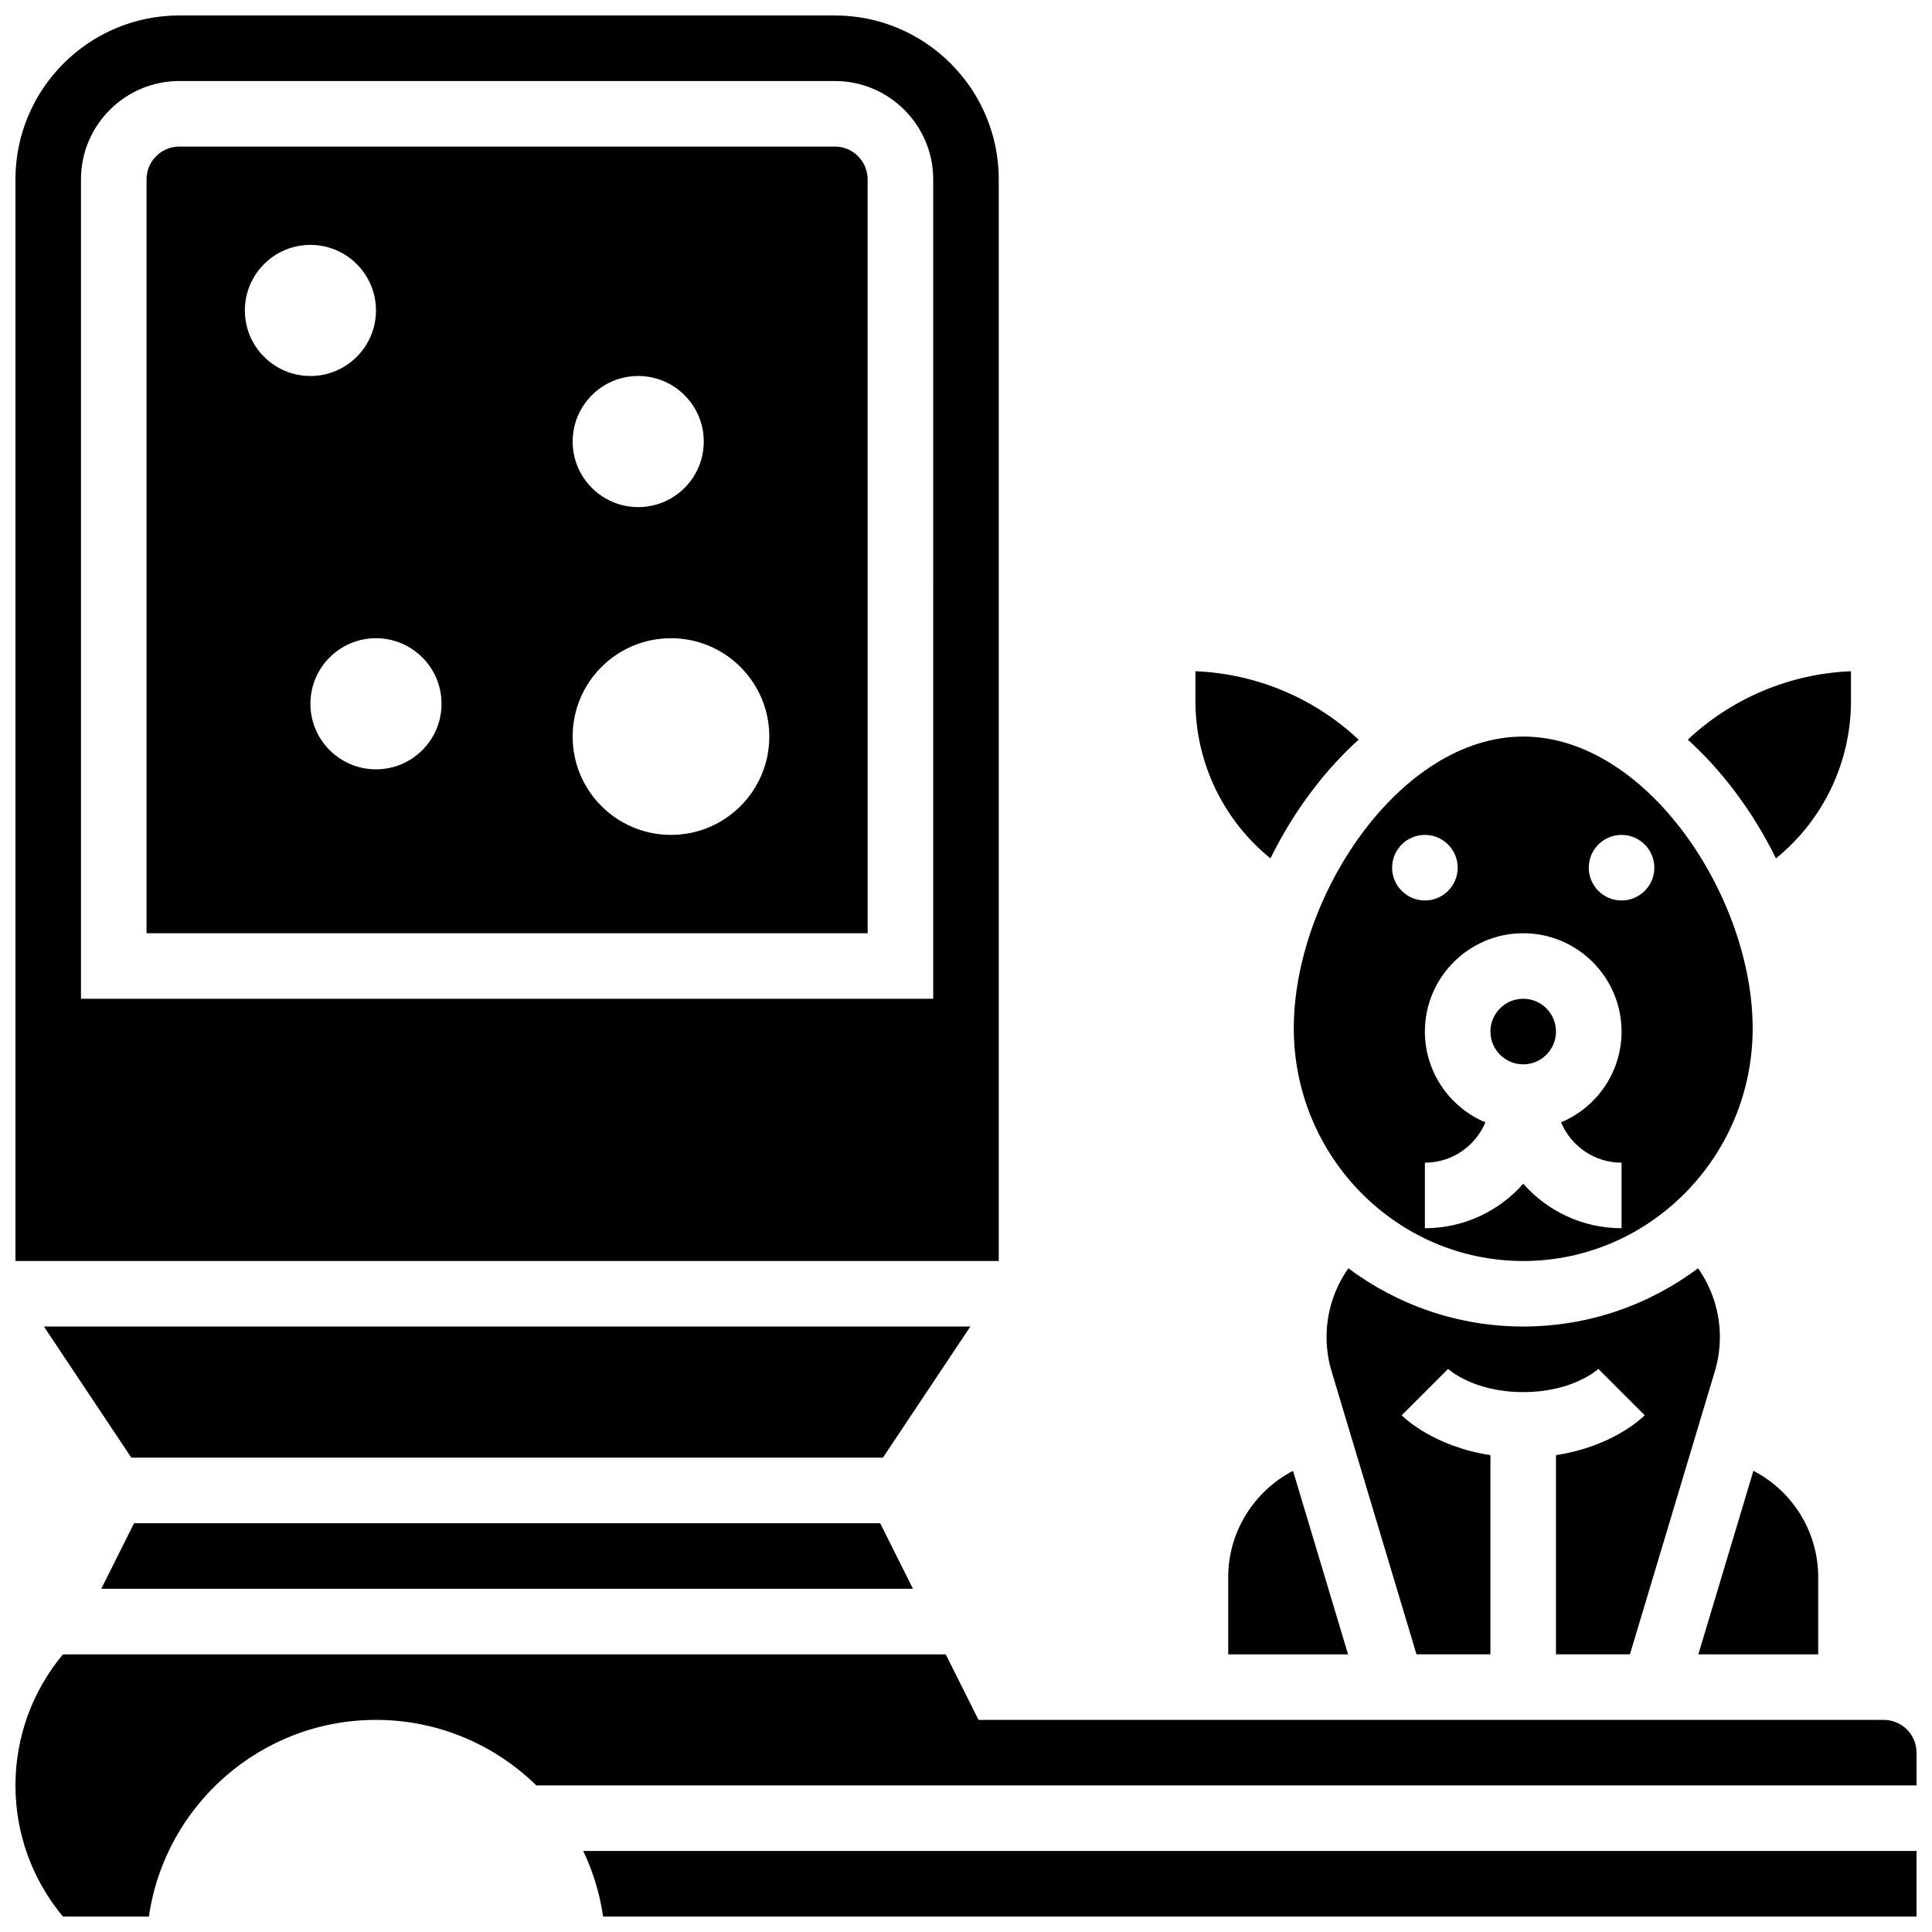
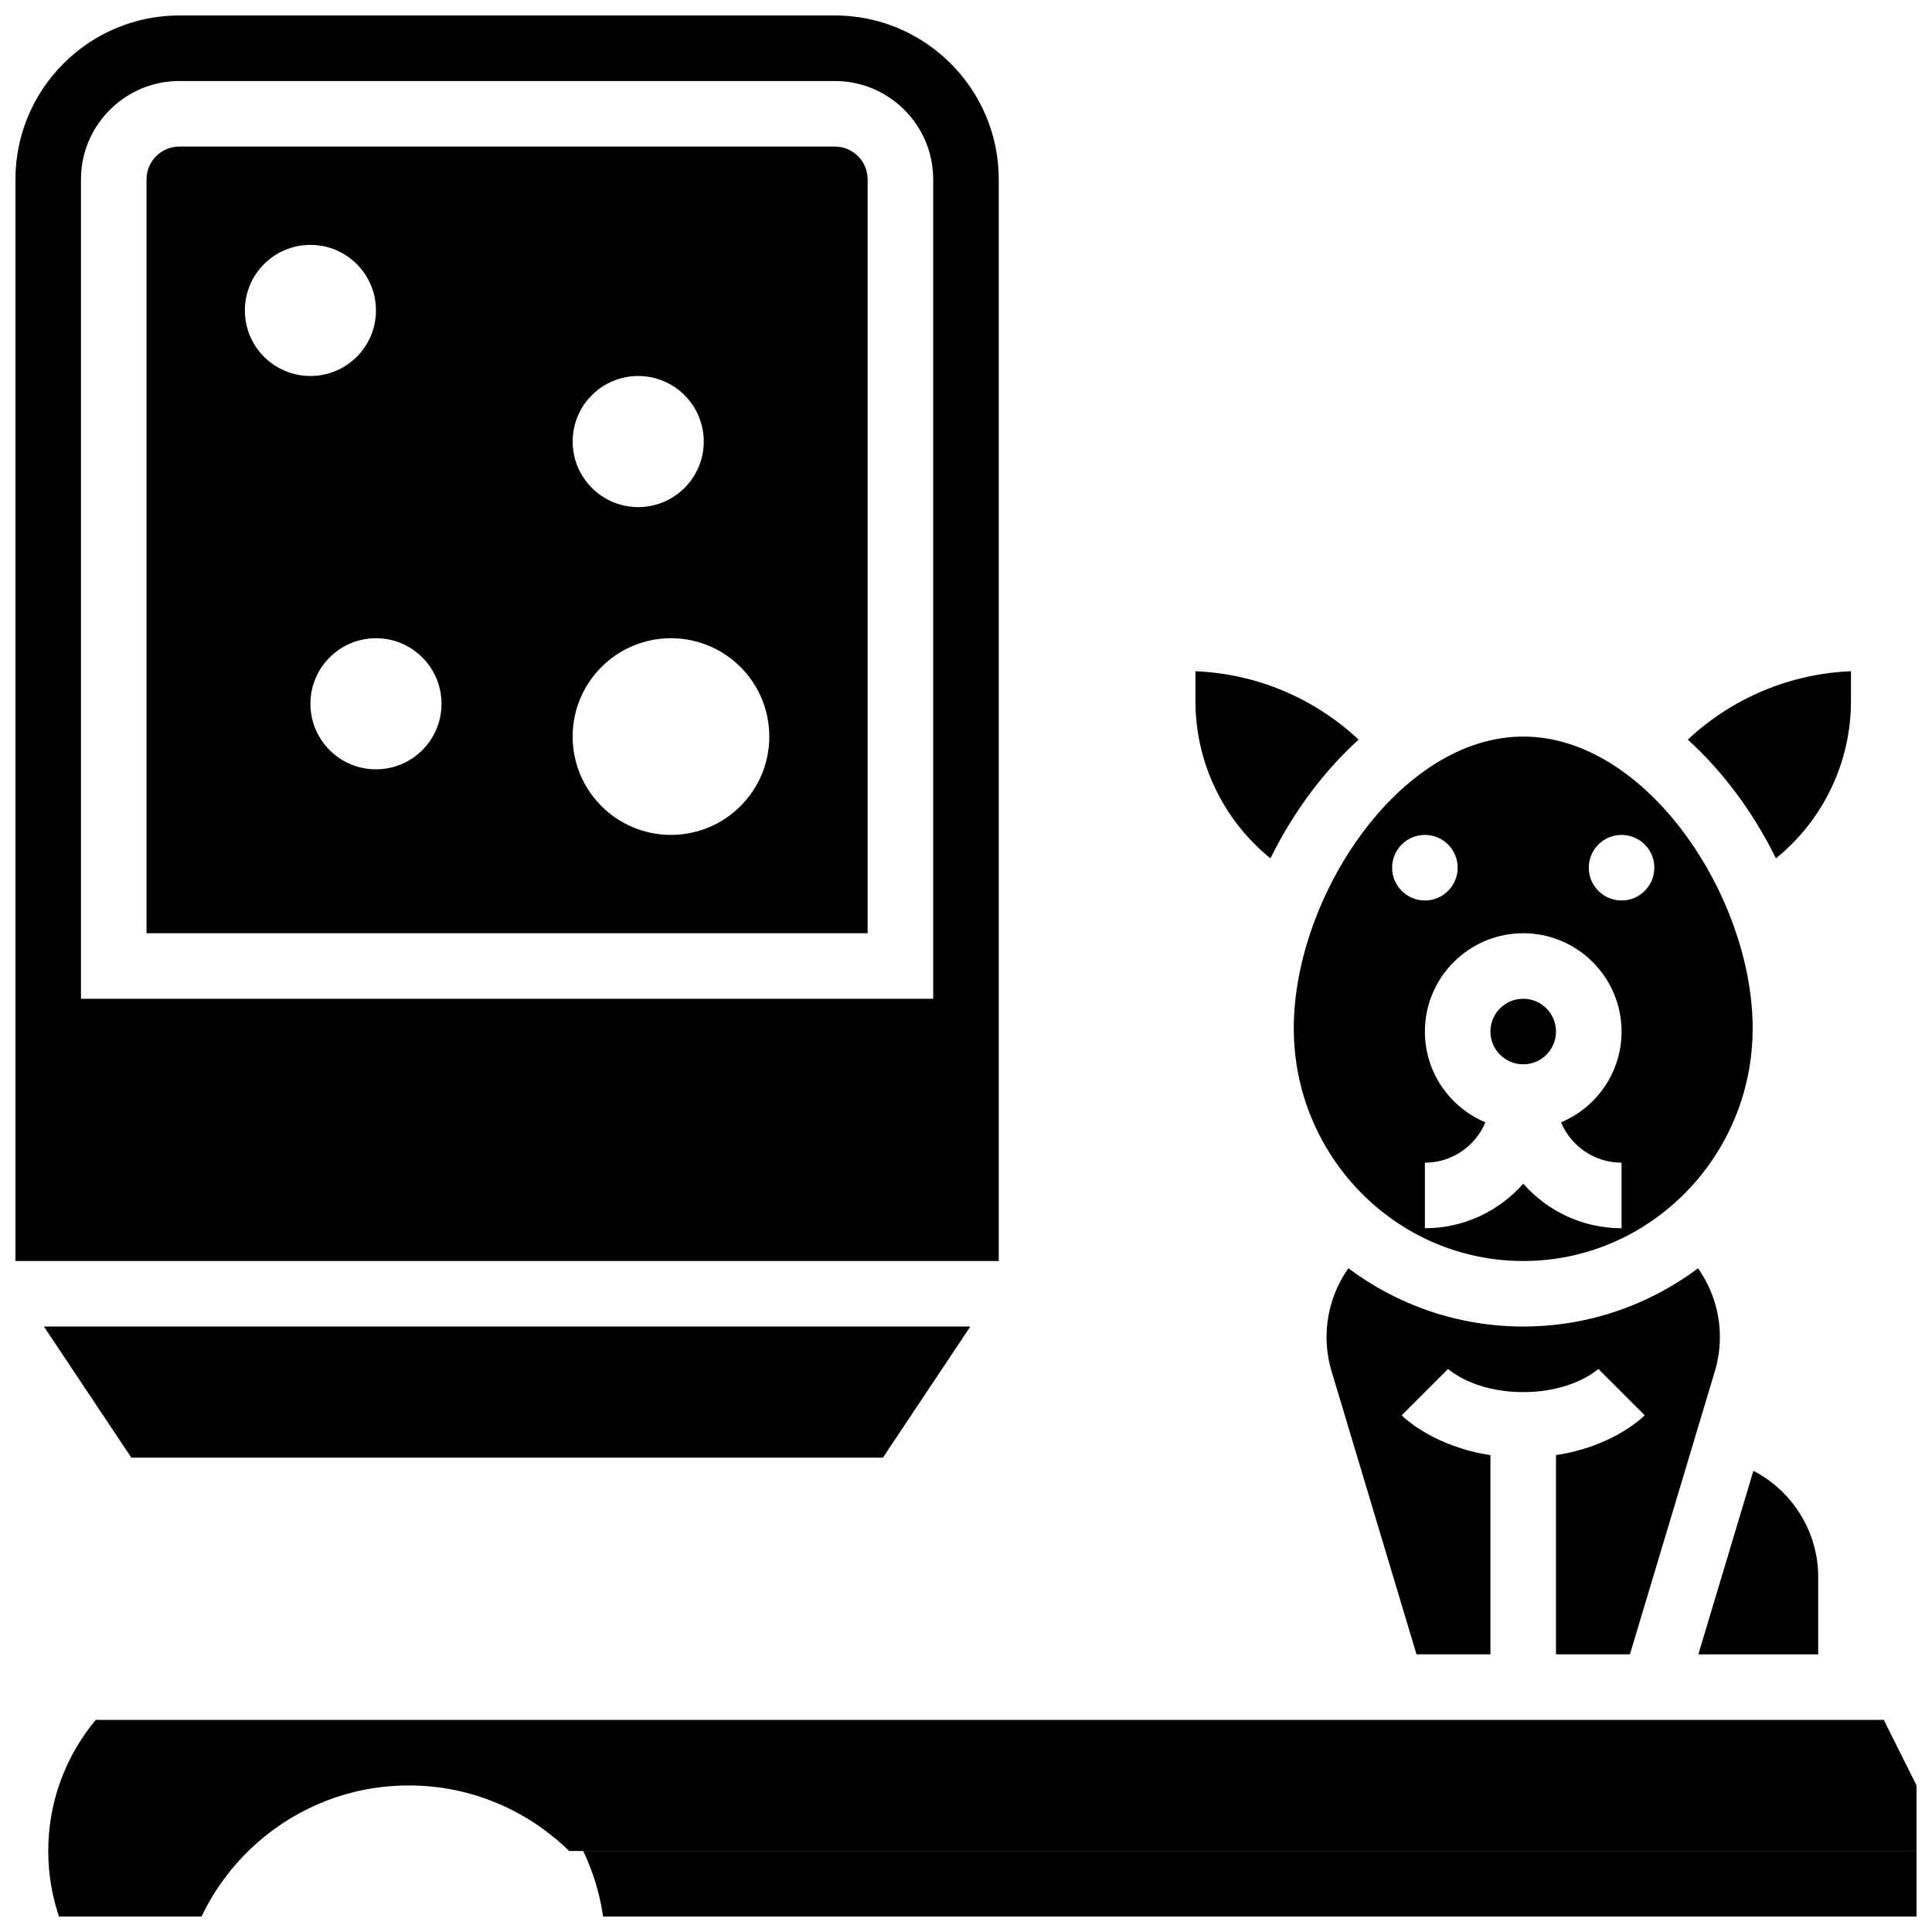
<svg xmlns="http://www.w3.org/2000/svg" width="800px" height="800px" version="1.1" viewBox="144 144 512 512">
  <defs>
    <clipPath id="c">
      <path d="m298 634h353.9v17.902h-353.9z" />
    </clipPath>
    <clipPath id="b">
      <path d="m148.09 582h503.81v69.902h-503.81z" />
    </clipPath>
    <clipPath id="a">
      <path d="m148.09 148.09h260.91v330.91h-260.91z" />
    </clipPath>
  </defs>
-   <path d="m469.49 561.9v20.516h31.758l-14.586-48.625c-10.285 5.324-17.172 16.145-17.172 28.109z" />
  <path d="m625.84 561.9c0-12.027-6.871-22.805-17.168-28.117l-14.59 48.633h31.758z" />
  <path d="m556.35 582.41h19.598l22.504-75.012c0.883-2.949 1.332-6.004 1.332-9.082 0-6.574-2.062-12.922-5.781-18.203-12.977 9.691-29.004 15.43-46.336 15.43s-33.359-5.742-46.336-15.43c-3.723 5.281-5.781 11.629-5.781 18.203 0 3.078 0.449 6.133 1.332 9.082l22.5 75.012h19.598v-52.785c-14.723-2.242-22.543-9.59-23.516-10.562l12.285-12.285-0.102-0.098c0.273 0.254 6.828 6.238 20.02 6.238 13.191 0 19.742-5.984 20.016-6.238l-0.102 0.098 12.285 12.285c-0.973 0.973-8.789 8.32-23.516 10.562z" />
  <path d="m547.67 478.18c33.527 0 60.805-27.668 60.805-61.672 0-34.801-28.059-77.309-60.805-77.309-32.746 0-60.805 42.508-60.805 77.309 0 34.004 27.277 61.672 60.805 61.672zm26.059-112.92c4.797 0 8.688 3.891 8.688 8.688s-3.891 8.688-8.688 8.688c-4.797 0-8.688-3.891-8.688-8.688 0-4.801 3.891-8.688 8.688-8.688zm0 52.117c0 10.816-6.625 20.117-16.035 24.051 2.625 6.273 8.82 10.695 16.035 10.695v17.371c-10.371 0-19.688-4.574-26.059-11.801-6.371 7.231-15.691 11.801-26.059 11.801v-17.371c7.215 0 13.41-4.422 16.035-10.695-9.41-3.934-16.035-13.234-16.035-24.051 0-14.371 11.691-26.059 26.059-26.059 14.367 0 26.059 11.688 26.059 26.059zm-52.117-52.117c4.797 0 8.688 3.891 8.688 8.688s-3.891 8.688-8.688 8.688-8.688-3.891-8.688-8.688c0-4.801 3.891-8.688 8.688-8.688z" />
  <path d="m480.68 371.48c3.086-6.254 6.742-12.254 10.918-17.781 3.894-5.152 8.066-9.727 12.453-13.688-11.758-11.004-27.02-17.461-43.25-18.129v7.91c0.004 16.344 7.438 31.598 19.879 41.688z" />
  <path d="m365.25 182.84h-173.73c-4.789 0-8.688 3.898-8.688 8.688v199.79h191.1l-0.004-199.79c0-4.793-3.894-8.688-8.684-8.688zm-52.117 60.805c9.594 0 17.371 7.777 17.371 17.371s-7.777 17.371-17.371 17.371-17.371-7.777-17.371-17.371c-0.004-9.594 7.773-17.371 17.371-17.371zm-104.24-17.375c0-9.594 7.777-17.371 17.371-17.371s17.371 7.777 17.371 17.371-7.777 17.371-17.371 17.371c-9.594 0.004-17.371-7.773-17.371-17.371zm34.746 121.61c-9.594 0-17.371-7.777-17.371-17.371s7.777-17.371 17.371-17.371 17.371 7.777 17.371 17.371-7.777 17.371-17.371 17.371zm78.176 17.375c-14.391 0-26.059-11.668-26.059-26.059 0-14.391 11.668-26.059 26.059-26.059 14.391 0 26.059 11.668 26.059 26.059 0 14.391-11.664 26.059-26.059 26.059z" />
  <g clip-path="url(#c)">
    <path d="m303.83 651.9h348.07v-17.371h-353.34c2.574 5.402 4.387 11.238 5.266 17.371z" />
  </g>
  <path d="m556.35 417.37c0 4.797-3.887 8.688-8.684 8.688s-8.688-3.891-8.688-8.688 3.891-8.688 8.688-8.688 8.684 3.891 8.684 8.688" />
-   <path d="m179.52 547.67-8.684 17.371h215.11l-8.688-17.371z" />
  <g clip-path="url(#b)">
-     <path d="m643.22 599.79h-239.9l-8.688-17.371h-233.95c-8.133 9.746-12.586 21.984-12.586 34.742s4.453 25 12.586 34.746h22.777c4.227-29.43 29.609-52.117 60.188-52.117 16.527 0 31.523 6.637 42.496 17.371h365.76v-8.688c0-4.785-3.894-8.684-8.684-8.684z" />
+     <path d="m643.22 599.79h-239.9h-233.95c-8.133 9.746-12.586 21.984-12.586 34.742s4.453 25 12.586 34.746h22.777c4.227-29.43 29.609-52.117 60.188-52.117 16.527 0 31.523 6.637 42.496 17.371h365.76v-8.688c0-4.785-3.894-8.684-8.684-8.684z" />
  </g>
  <path d="m155.64 495.55 23.164 34.746h199.18l23.164-34.746z" />
  <g clip-path="url(#a)">
    <path d="m408.68 191.53c0-23.949-19.484-43.434-43.434-43.434h-173.72c-23.949 0-43.434 19.484-43.434 43.434v286.65h260.59zm-17.371 217.16h-225.85v-217.16c0-14.367 11.691-26.059 26.059-26.059h173.73c14.367 0 26.059 11.691 26.059 26.059z" />
  </g>
  <path d="m603.73 353.7c4.176 5.527 7.832 11.523 10.918 17.781 12.441-10.09 19.879-25.344 19.879-41.688v-7.91c-16.234 0.668-31.492 7.129-43.25 18.129 4.387 3.961 8.559 8.535 12.453 13.688z" />
</svg>